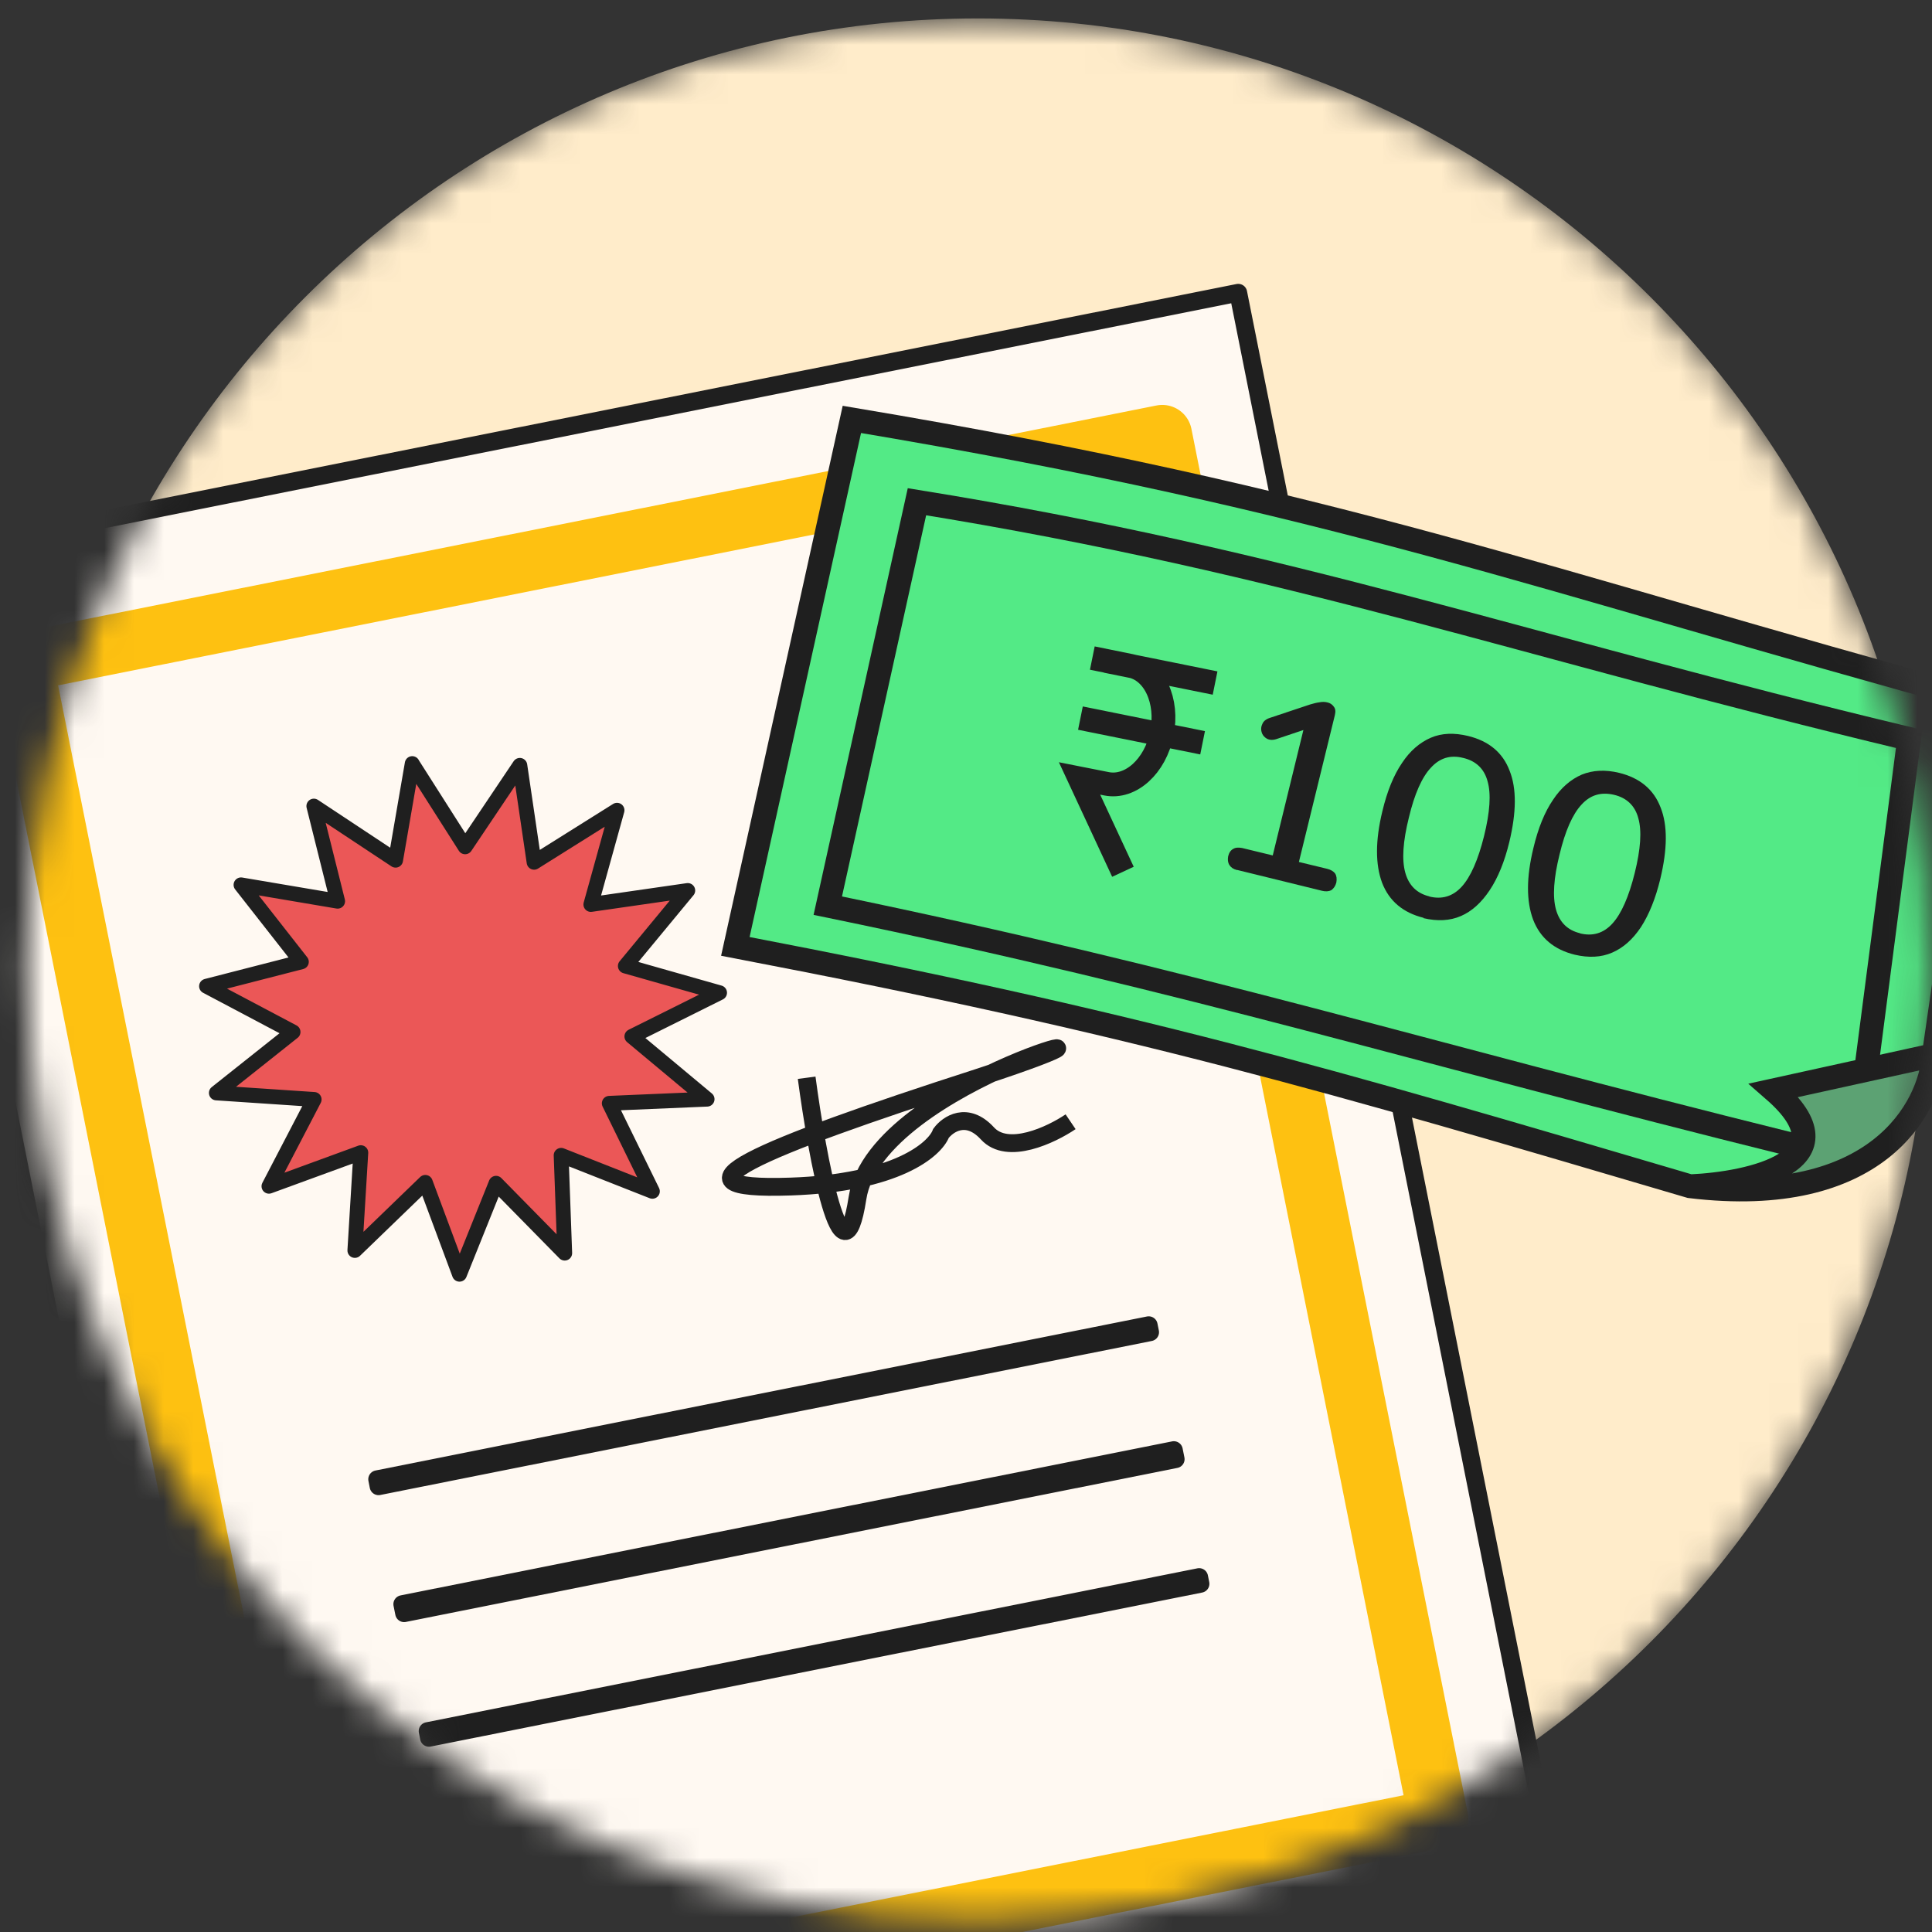
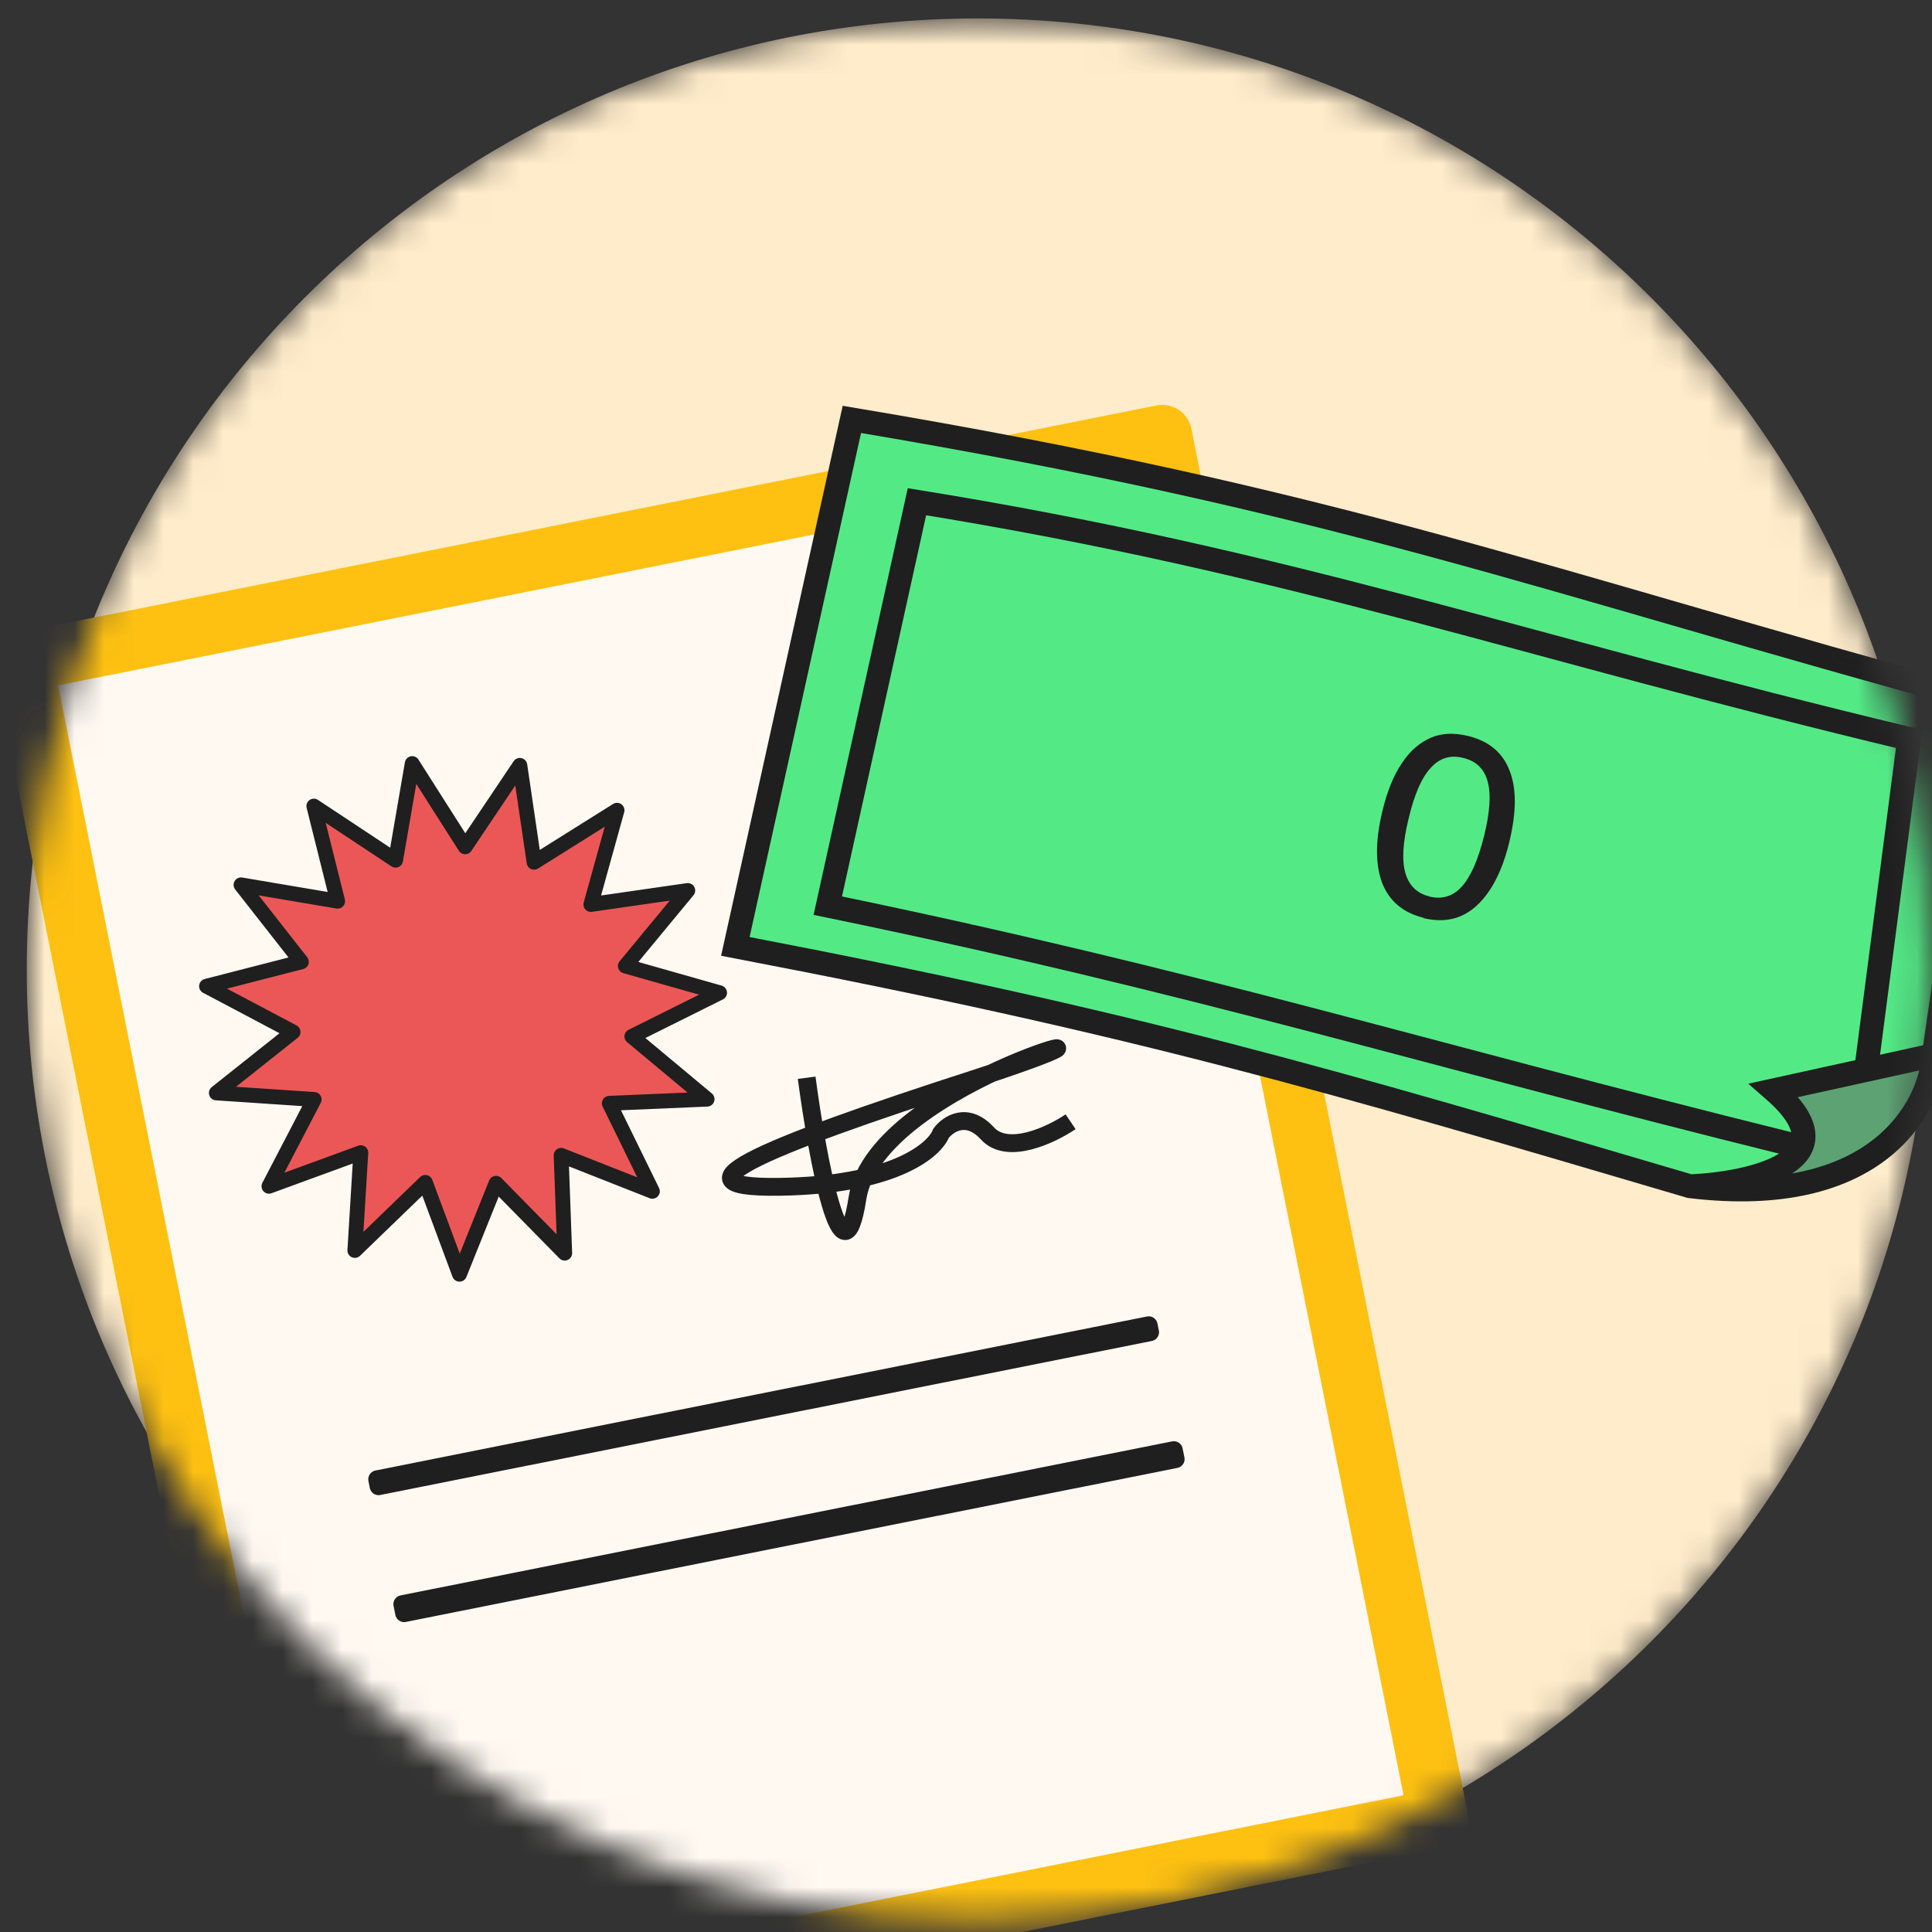
<svg xmlns="http://www.w3.org/2000/svg" width="65" height="65" viewBox="0 0 65 65" fill="none">
  <rect x="0" y="0" width="65" height="65" fill="#333333" stroke="none" />
  <mask id="mask0_1980_2242" style="mask-type:luminance" maskUnits="userSpaceOnUse" x="0" y="0" width="65" height="65">
    <path d="M32.9 0.62C50.57 0.62 64.9 14.95 64.9 32.62C64.9 50.29 50.57 64.62 32.9 64.62C15.23 64.62 0.9 50.29 0.9 32.62C0.9 14.95 15.23 0.62 32.9 0.62Z" fill="white" />
  </mask>
  <g mask="url(#mask0_1980_2242)">
    <path d="M32.9 64.62C50.574 64.62 64.9 50.293 64.9 32.62C64.9 14.947 50.574 0.62 32.9 0.62C15.227 0.62 0.9 14.947 0.9 32.62C0.9 50.293 15.227 64.62 32.9 64.62Z" fill="#FFECCA" />
-     <path d="M41.659 9.85L-3.422 18.85L7.514 73.629L52.594 64.629L41.659 9.85Z" fill="#FFF9F2" stroke="#1F1F1F" stroke-width="0.6" stroke-linejoin="round" />
    <path d="M39.103 14.623L0.779 22.273L10.075 68.835L48.398 61.184L39.103 14.623Z" fill="#FFF9F2" stroke="#FEC111" stroke-width="2" stroke-linejoin="round" />
    <path d="M13.879 25.71L15.649 28.49L17.489 25.75L17.969 29.01L20.759 27.26L19.879 30.43L23.139 29.96L21.039 32.5L24.209 33.4L21.259 34.87L23.789 36.98L20.499 37.12L21.949 40.08L18.879 38.87L18.999 42.16L16.689 39.81L15.459 42.87L14.309 39.78L11.939 42.07L12.139 38.78L9.049 39.91L10.569 36.99L7.279 36.77L9.859 34.72L6.949 33.18L10.139 32.36L8.109 29.77L11.359 30.32L10.559 27.12L13.309 28.94L13.869 25.69L13.879 25.71Z" fill="#EB5757" stroke="#1F1F1F" stroke-width="0.5" stroke-linejoin="round" />
    <path d="M38.647 44.586L12.69 49.768L12.736 50.003L38.694 44.821L38.647 44.586Z" fill="#FFF9F2" stroke="#1F1F1F" stroke-width="0.6" stroke-linejoin="round" />
    <path d="M39.493 48.788L13.535 53.97L13.596 54.274L39.554 49.092L39.493 48.788Z" fill="#FFF9F2" stroke="#1F1F1F" stroke-width="0.6" stroke-linejoin="round" />
-     <path d="M40.344 53.059L14.387 58.241L14.432 58.467L40.389 53.285L40.344 53.059Z" fill="#FFF9F2" stroke="#1F1F1F" stroke-width="0.6" stroke-linejoin="round" />
    <path d="M27.139 36.26C27.499 38.96 28.349 43.54 28.849 40.31C29.469 36.26 40.519 33.77 32.899 36.26C25.429 38.67 22.159 40.07 26.599 39.92C30.149 39.8 31.449 38.68 31.659 38.13C31.889 37.82 32.529 37.38 33.219 38.13C33.899 38.88 35.369 38.18 36.019 37.74" stroke="#1F1F1F" stroke-width="0.6" />
    <path fill-rule="evenodd" clip-rule="evenodd" d="M24.729 31.84C38.319 34.43 44.539 36.28 56.849 39.91C58.919 39.82 62.389 39.05 59.669 36.68L65.039 35.5L66.759 23.61C51.649 19.49 45.049 16.87 28.639 14.12L24.719 31.85L24.729 31.84Z" fill="#53EA86" />
    <path d="M56.859 39.91C63.139 40.67 64.939 37.28 65.059 35.49L59.689 36.67C62.409 39.04 58.939 39.81 56.869 39.9L56.859 39.91Z" fill="#5CA273" />
    <path d="M56.86 39.91C44.55 36.28 38.32 34.44 24.74 31.84L28.66 14.11C45.08 16.86 51.67 19.48 66.78 23.6L65.06 35.49C64.94 37.28 63.14 40.67 56.86 39.91ZM56.86 39.91C58.93 39.82 62.4 39.05 59.68 36.68L65.05 35.5" stroke="#1F1F1F" stroke-width="0.8" />
    <path d="M60.29 38.51C47.62 35.37 40.32 33.04 27.85 30.47L30.85 16.88C43.54 18.93 51.19 21.74 64.23 24.86L62.79 35.94" stroke="#1F1F1F" stroke-width="0.8" />
-     <path d="M37.78 29.33L36.32 26.19L37.23 26.37C38.04 26.53 38.87 25.78 39.09 24.68C39.31 23.58 38.84 22.56 38.03 22.4L36.75 22.14M36.35 24.16L40.46 24.99M37.22 22.24L40.88 22.98" stroke="#1F1F1F" stroke-width="0.8" />
-     <path d="M41.61 29.27C41.49 29.24 41.41 29.18 41.36 29.1C41.31 29.02 41.3 28.92 41.32 28.81C41.35 28.69 41.4 28.61 41.49 28.56C41.57 28.51 41.67 28.51 41.79 28.53L42.82 28.78L43.92 24.28L44.36 24.39L42.93 24.87C42.83 24.9 42.74 24.9 42.66 24.87C42.59 24.84 42.53 24.79 42.49 24.73C42.45 24.67 42.43 24.59 42.43 24.52C42.43 24.44 42.46 24.37 42.5 24.3C42.55 24.23 42.63 24.18 42.73 24.15L44.08 23.7C44.19 23.67 44.29 23.64 44.38 23.63C44.48 23.61 44.57 23.61 44.65 23.63C44.75 23.65 44.82 23.7 44.87 23.77C44.93 23.84 44.94 23.93 44.91 24.06L43.7 29L44.65 29.23C44.77 29.26 44.86 29.31 44.92 29.39C44.97 29.47 44.98 29.57 44.96 29.69C44.93 29.81 44.87 29.89 44.79 29.95C44.71 29.99 44.6 30 44.48 29.97L41.63 29.27H41.61Z" fill="#1F1F1F" />
    <path d="M47.899 30.88C47.209 30.71 46.739 30.32 46.499 29.7C46.269 29.08 46.269 28.28 46.509 27.29C46.669 26.62 46.889 26.08 47.169 25.67C47.439 25.26 47.769 24.98 48.139 24.82C48.509 24.66 48.929 24.65 49.389 24.76C50.089 24.93 50.559 25.32 50.789 25.93C51.029 26.53 51.019 27.33 50.779 28.33C50.619 28.99 50.399 29.53 50.119 29.95C49.839 30.37 49.519 30.66 49.149 30.82C48.779 30.98 48.359 31 47.889 30.89L47.899 30.88ZM48.079 30.16C48.509 30.27 48.879 30.16 49.179 29.83C49.479 29.5 49.729 28.93 49.929 28.13C50.129 27.32 50.169 26.71 50.049 26.29C49.939 25.87 49.659 25.6 49.229 25.5C48.799 25.39 48.439 25.5 48.139 25.83C47.839 26.15 47.589 26.71 47.399 27.51C47.199 28.31 47.159 28.93 47.279 29.36C47.399 29.79 47.669 30.06 48.099 30.16H48.079Z" fill="#1F1F1F" />
-     <path d="M52.98 32.12C52.289 31.95 51.819 31.56 51.58 30.94C51.349 30.32 51.349 29.52 51.59 28.53C51.749 27.86 51.969 27.32 52.249 26.91C52.52 26.5 52.849 26.22 53.219 26.06C53.59 25.91 54.01 25.89 54.469 26C55.169 26.17 55.639 26.56 55.87 27.17C56.109 27.77 56.099 28.57 55.859 29.57C55.7 30.23 55.48 30.77 55.209 31.19C54.929 31.61 54.609 31.89 54.239 32.05C53.87 32.21 53.45 32.23 52.98 32.12ZM53.15 31.4C53.58 31.51 53.95 31.4 54.249 31.07C54.55 30.74 54.8 30.17 54.999 29.37C55.2 28.56 55.239 27.95 55.12 27.53C55.01 27.11 54.73 26.84 54.3 26.74C53.87 26.64 53.51 26.74 53.209 27.07C52.91 27.39 52.66 27.95 52.469 28.75C52.27 29.55 52.23 30.17 52.349 30.6C52.469 31.03 52.739 31.3 53.169 31.4H53.15Z" fill="#1F1F1F" />
  </g>
</svg>